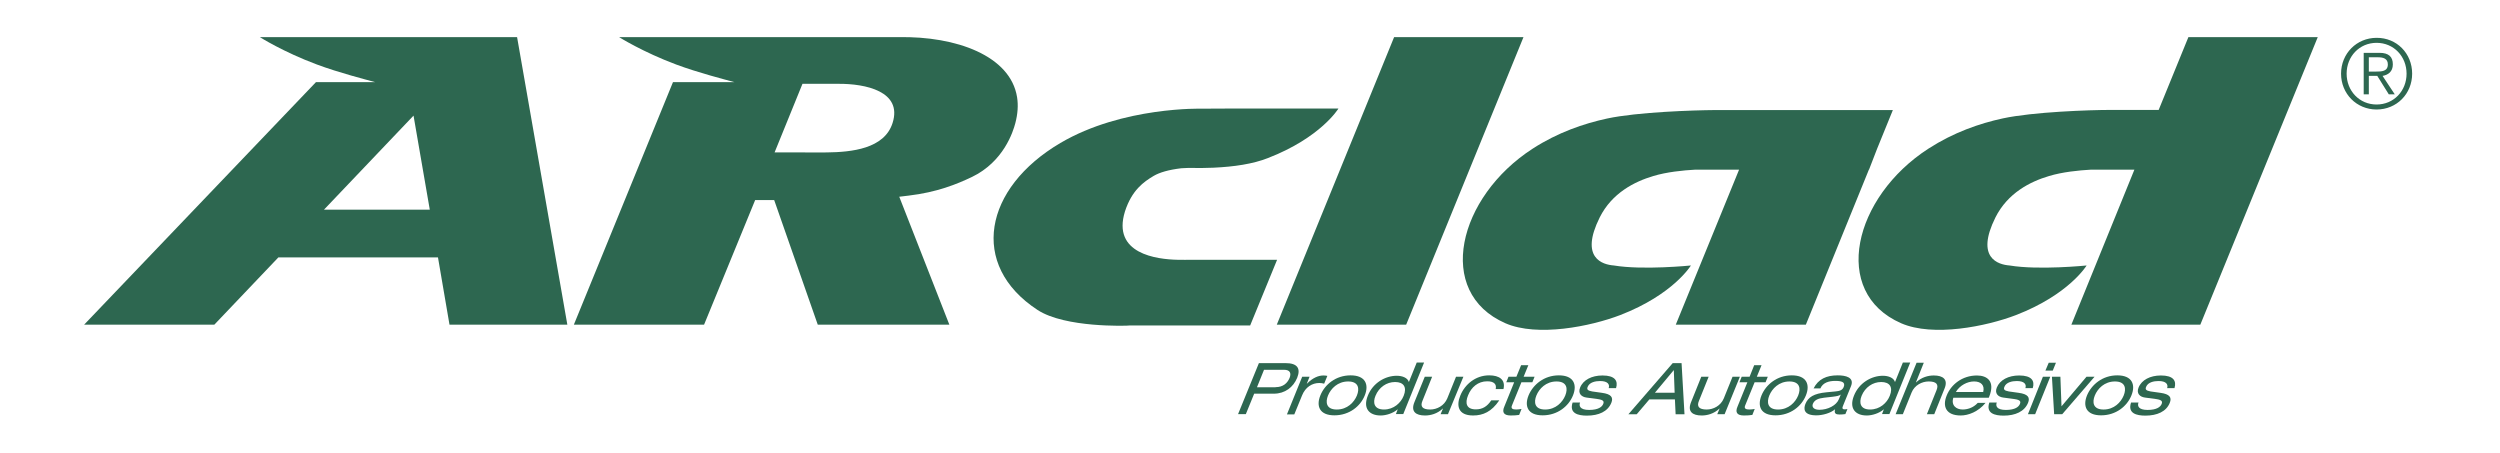
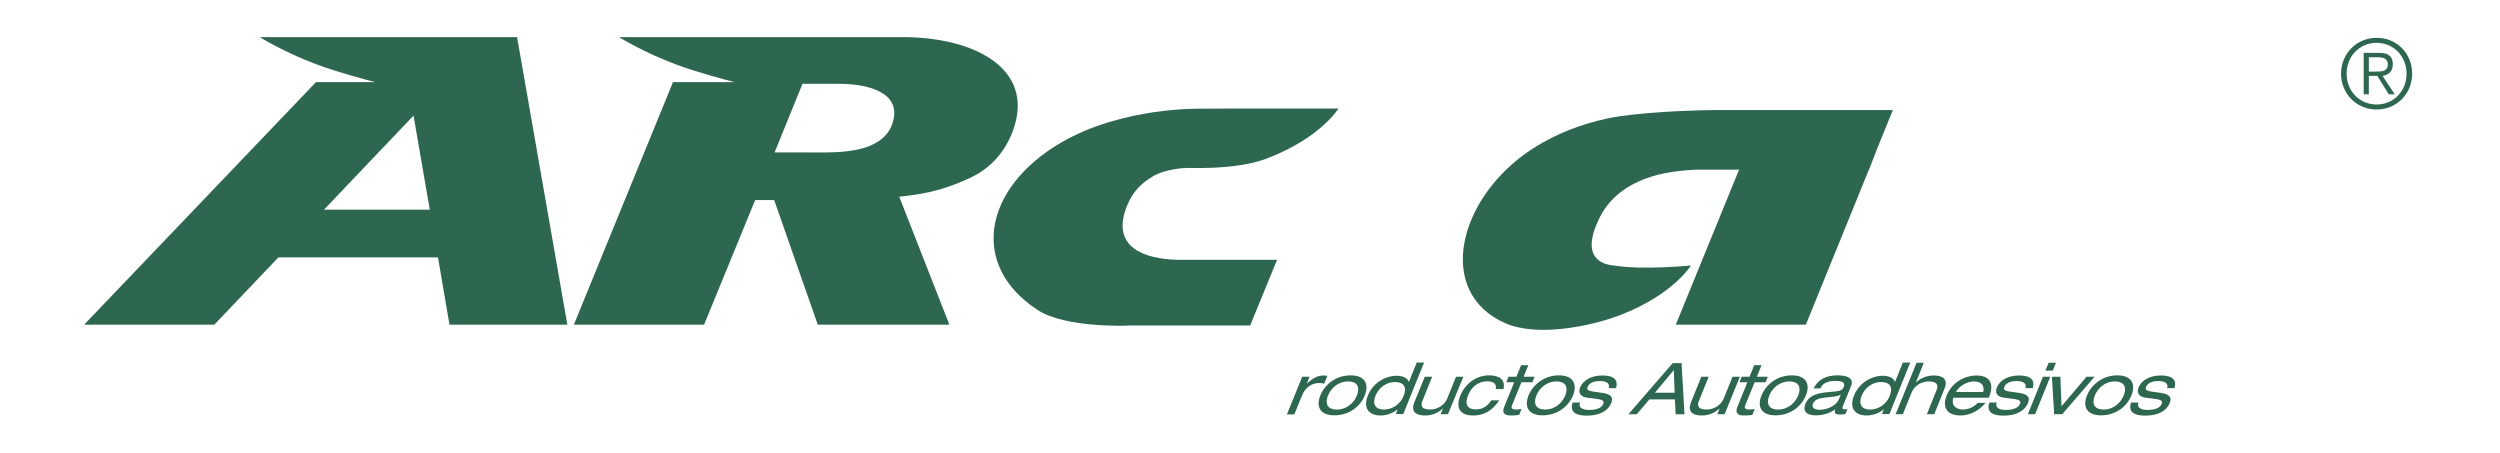
<svg xmlns="http://www.w3.org/2000/svg" version="1.1" id="Layer_1" x="0px" y="0px" width="231.929px" height="42px" viewBox="33.696 0 231.929 42" enable-background="new 33.696 0 231.929 42" xml:space="preserve">
-   <path fill="#2D6750" d="M150.486,33.688h2.485c1.069,0,1.416,0.477,1.069,1.354c-0.361,0.889-1.146,1.48-2.164,1.48h-1.828  l-0.773,1.895h-0.721L150.486,33.688z M152.031,35.917c0.708,0,1.095-0.373,1.3-0.851c0.181-0.451,0.04-0.761-0.515-0.761h-1.854  l-0.656,1.624h1.726V35.917z" />
  <path fill="#2D6750" d="M154.503,34.95h0.683l-0.257,0.644h0.014c0.541-0.553,1.081-0.76,1.519-0.76  c0.167,0,0.258,0.013,0.374,0.038l-0.296,0.722c-0.154-0.038-0.271-0.063-0.451-0.063c-0.669,0-1.288,0.387-1.596,1.146  l-0.723,1.766h-0.683L154.503,34.95z" />
  <path fill="#2D6750" d="M158.997,34.822c1.379,0,1.714,0.862,1.314,1.854c-0.399,1.005-1.429,1.855-2.82,1.855  c-1.378,0-1.713-0.851-1.3-1.855C156.59,35.685,157.607,34.822,158.997,34.822z M158.767,35.389c-0.979,0-1.609,0.669-1.868,1.302  c-0.257,0.631-0.166,1.301,0.812,1.301c0.979,0,1.61-0.67,1.868-1.301C159.835,36.058,159.745,35.389,158.767,35.389z" />
  <path fill="#2D6750" d="M163.364,37.979h-0.014c-0.411,0.36-1.057,0.566-1.57,0.566c-1.069,0-1.662-0.669-1.186-1.842  c0.464-1.173,1.61-1.843,2.68-1.843c0.527,0,1.003,0.193,1.12,0.567h0.012l0.722-1.792h0.683l-1.932,4.78h-0.683L163.364,37.979z   M162.089,37.991c0.914,0,1.57-0.619,1.829-1.275c0.321-0.799,0-1.276-0.799-1.276c-0.786,0-1.494,0.49-1.816,1.276  C161.033,37.359,161.174,37.991,162.089,37.991z" />
  <path fill="#2D6750" d="M168.025,38.429h-0.683l0.22-0.527h-0.014c-0.516,0.489-1.146,0.644-1.648,0.644  c-0.85,0-1.34-0.36-0.991-1.224l0.966-2.37h0.682l-0.9,2.242c-0.22,0.514,0,0.798,0.721,0.798c0.618,0,1.301-0.348,1.584-1.03  l0.812-2.01h0.683L168.025,38.429z" />
  <path fill="#2D6750" d="M172.777,37.153c-0.708,1.044-1.493,1.392-2.421,1.392c-1.417,0-1.559-0.94-1.186-1.842  c0.413-1.031,1.404-1.881,2.68-1.881c0.953,0,1.532,0.411,1.326,1.274h-0.721c0.103-0.45-0.154-0.722-0.787-0.722  c-0.861,0-1.479,0.554-1.776,1.302c-0.309,0.747-0.142,1.302,0.721,1.302c0.605,0,1.044-0.258,1.43-0.838h0.734V37.153z" />
  <path fill="#2D6750" d="M174.812,33.881h0.67l-0.437,1.07h1.016l-0.206,0.514h-1.017l-0.876,2.152  c-0.115,0.283,0.051,0.374,0.398,0.374c0.155,0,0.323-0.026,0.49-0.052l-0.219,0.554c-0.258,0.039-0.502,0.052-0.785,0.052  c-0.67,0-0.812-0.321-0.593-0.824l0.914-2.256h-0.734l0.207-0.514h0.733L174.812,33.881z" />
  <path fill="#2D6750" d="M178.314,34.822c1.378,0,1.713,0.862,1.314,1.854c-0.4,1.005-1.43,1.855-2.82,1.855  c-1.378,0-1.713-0.851-1.302-1.855C175.92,35.685,176.938,34.822,178.314,34.822z M178.096,35.389c-0.979,0-1.609,0.669-1.867,1.302  c-0.257,0.631-0.168,1.301,0.812,1.301c0.979,0,1.609-0.67,1.867-1.301C179.165,36.058,179.074,35.389,178.096,35.389z" />
  <path fill="#2D6750" d="M180.285,37.334c-0.129,0.31-0.026,0.696,0.837,0.696c0.875,0,1.198-0.297,1.301-0.542  s0.038-0.387-0.49-0.464l-1.055-0.142c-0.477-0.063-0.812-0.387-0.593-0.928c0.283-0.709,1.082-1.121,2.073-1.121  c1.158,0,1.469,0.49,1.262,1.173h-0.683c0.115-0.348-0.09-0.657-0.798-0.657c-0.438,0-0.979,0.115-1.146,0.528  c-0.103,0.232-0.038,0.361,0.412,0.438l0.915,0.129c0.849,0.115,1.068,0.424,0.861,0.927c-0.334,0.812-1.17,1.187-2.266,1.187  c-0.812,0-1.661-0.206-1.326-1.212h0.695V37.334z" />
  <path fill="#2D6750" d="M189.08,37.051h-2.369l-1.173,1.378h-0.771l4.108-4.741h0.823l0.271,4.741h-0.823L189.08,37.051z   M188.978,34.332l-1.751,2.1h1.828L188.978,34.332z" />
  <path fill="#2D6750" d="M193.69,38.429h-0.683l0.219-0.527h-0.012c-0.516,0.489-1.146,0.644-1.648,0.644  c-0.851,0-1.34-0.36-0.992-1.224l0.952-2.37h0.684l-0.902,2.242c-0.218,0.514,0,0.798,0.722,0.798c0.618,0,1.301-0.348,1.584-1.03  l0.812-2.01h0.682L193.69,38.429z" />
  <path fill="#2D6750" d="M196.434,33.881h0.683l-0.438,1.07h1.018l-0.207,0.514h-1.016l-0.877,2.152  c-0.115,0.283,0.052,0.374,0.399,0.374c0.154,0,0.322-0.026,0.489-0.052l-0.22,0.554c-0.257,0.039-0.502,0.052-0.784,0.052  c-0.671,0-0.812-0.321-0.593-0.824l0.914-2.256h-0.734l0.206-0.514h0.734L196.434,33.881z" />
  <path fill="#2D6750" d="M199.924,34.822c1.377,0,1.713,0.862,1.312,1.854c-0.398,1.005-1.429,1.855-2.82,1.855  c-1.378,0-1.712-0.851-1.3-1.855C197.528,35.685,198.546,34.822,199.924,34.822z M199.705,35.389c-0.979,0-1.61,0.669-1.868,1.302  c-0.258,0.631-0.167,1.301,0.812,1.301c0.978,0,1.609-0.67,1.867-1.301C200.773,36.058,200.683,35.389,199.705,35.389z" />
  <path fill="#2D6750" d="M201.945,36.032c0.438-0.862,1.184-1.21,2.24-1.21c0.722,0,1.559,0.179,1.236,0.991l-0.759,1.868  c-0.09,0.207-0.025,0.297,0.18,0.297c0.077,0,0.168-0.014,0.244-0.026l-0.192,0.464c-0.168,0.026-0.374,0.039-0.54,0.039  c-0.336,0-0.529-0.091-0.413-0.49c-0.412,0.361-1.158,0.567-1.738,0.567c-1.185,0-1.198-0.593-1.018-1.057  c0.258-0.631,0.772-0.966,1.958-1.082l0.811-0.077c0.4-0.039,0.657-0.104,0.785-0.413c0.193-0.477-0.23-0.566-0.785-0.566  c-0.58,0-1.146,0.154-1.378,0.695H201.945z M204.469,36.601c-0.141,0.115-0.348,0.153-0.747,0.205l-0.798,0.09  c-0.554,0.064-0.889,0.206-1.044,0.566c-0.128,0.323,0.117,0.555,0.606,0.555c0.772,0,1.57-0.399,1.804-0.979L204.469,36.601z" />
  <path fill="#2D6750" d="M208.461,37.979h-0.012c-0.413,0.36-1.056,0.566-1.571,0.566c-1.069,0-1.662-0.669-1.185-1.842  c0.464-1.173,1.61-1.843,2.678-1.843c0.528,0,1.005,0.193,1.12,0.567h0.014l0.721-1.792h0.683l-1.931,4.78h-0.683L208.461,37.979z   M207.187,37.991c0.914,0,1.571-0.619,1.828-1.275c0.321-0.799,0-1.276-0.799-1.276c-0.784,0-1.492,0.49-1.813,1.276  C206.144,37.359,206.272,37.991,207.187,37.991z" />
  <path fill="#2D6750" d="M211.501,33.649h0.67l-0.734,1.829h0.013c0.515-0.49,1.134-0.645,1.648-0.645  c0.85,0,1.352,0.361,0.991,1.224l-0.952,2.371h-0.683l0.901-2.242c0.205-0.515,0-0.798-0.734-0.798c-0.618,0-1.313,0.348-1.585,1.03  l-0.811,2.01h-0.67L211.501,33.649z" />
  <path fill="#2D6750" d="M214.913,36.883c-0.231,0.722,0.258,1.108,0.862,1.108c0.387,0,0.967-0.129,1.404-0.619h0.722  c-0.684,0.838-1.61,1.173-2.306,1.173c-1.378,0-1.713-0.851-1.301-1.854c0.399-1.006,1.43-1.856,2.808-1.856  c0.939,0,1.712,0.528,1.133,1.972l-0.038,0.09h-3.284V36.883z M217.682,36.367c0.154-0.631-0.205-0.979-0.85-0.979  c-0.618,0-1.326,0.36-1.688,0.979H217.682z" />
  <path fill="#2D6750" d="M218.943,37.334c-0.129,0.31-0.026,0.696,0.838,0.696c0.875,0,1.197-0.297,1.301-0.542  c0.102-0.245,0.038-0.387-0.489-0.464l-1.057-0.142c-0.476-0.063-0.812-0.387-0.593-0.928c0.284-0.709,1.083-1.121,2.074-1.121  c1.158,0,1.468,0.49,1.261,1.173h-0.682c0.116-0.348-0.09-0.657-0.798-0.657c-0.438,0-0.979,0.115-1.146,0.528  c-0.104,0.232-0.039,0.361,0.411,0.438l0.915,0.129c0.85,0.115,1.069,0.424,0.863,0.927c-0.335,0.812-1.186,1.187-2.267,1.187  c-0.812,0-1.661-0.206-1.326-1.212h0.694V37.334z" />
  <path fill="#2D6750" d="M223.22,34.95h0.682l-1.403,3.479h-0.67L223.22,34.95z M223.761,33.649h0.67l-0.298,0.734h-0.682  L223.761,33.649z" />
  <path fill="#2D6750" d="M227.263,34.951h0.747l-3,3.478h-0.748l-0.205-3.478h0.785l0.103,2.744L227.263,34.951z" />
  <path fill="#2D6750" d="M230.121,34.822c1.379,0,1.713,0.862,1.314,1.854c-0.399,1.005-1.43,1.855-2.82,1.855  c-1.378,0-1.713-0.851-1.301-1.855C227.728,35.685,228.743,34.822,230.121,34.822z M229.903,35.389c-0.979,0-1.61,0.669-1.867,1.302  c-0.258,0.631-0.168,1.301,0.812,1.301c0.979,0,1.609-0.67,1.866-1.301C230.972,36.058,230.882,35.389,229.903,35.389z" />
  <path fill="#2D6750" d="M232.093,37.334c-0.13,0.31-0.026,0.696,0.837,0.696c0.875,0,1.196-0.297,1.3-0.542s0.025-0.387-0.489-0.464  l-1.056-0.142c-0.477-0.063-0.812-0.387-0.592-0.928c0.283-0.709,1.081-1.121,2.073-1.121c1.158,0,1.467,0.49,1.261,1.173h-0.682  c0.115-0.348-0.091-0.657-0.799-0.657c-0.438,0-0.979,0.115-1.146,0.528c-0.103,0.232-0.038,0.361,0.413,0.438l0.913,0.129  c0.851,0.115,1.07,0.424,0.863,0.927c-0.321,0.812-1.171,1.187-2.266,1.187c-0.812,0-1.662-0.206-1.327-1.212h0.696V37.334z" />
  <path fill="#2D6750" d="M257.475,6.835c0,1.868-1.43,3.324-3.298,3.324c-1.854,0-3.297-1.456-3.297-3.324  c0-1.869,1.443-3.325,3.297-3.325C256.045,3.498,257.475,4.954,257.475,6.835z M251.396,6.835c0,1.597,1.185,2.86,2.78,2.86  c1.598,0,2.781-1.263,2.781-2.86c0-1.598-1.184-2.861-2.781-2.861C252.581,3.974,251.396,5.237,251.396,6.835z M253.456,8.754  h-0.476V4.902h1.468c0.862,0,1.235,0.374,1.235,1.069c0,0.683-0.437,0.979-0.953,1.07l1.134,1.713h-0.554l-1.069-1.713h-0.785V8.754  z M254.074,6.642c0.58,0,1.146-0.013,1.146-0.67c0-0.541-0.438-0.657-0.901-0.657h-0.863v1.328H254.074z" />
-   <path fill="#2D6750" d="M175.031,3.446l-10.882,26.673h-12.002l10.882-26.673H175.031z" />
  <path fill="#2D6750" d="M207.831,13.818l1.468-3.607h-0.026h-6.863h0.013c0,0-9.517,0-9.581,0h-0.039h-0.038  c-1.906,0.013-7.173,0.18-9.98,0.786c-2.15,0.464-4.572,1.289-6.902,2.796c-6.929,4.471-9.104,13.323-2.523,16.197  c2.961,1.289,7.893,0.297,10.649-0.761c4.932-1.906,6.555-4.6,6.555-4.6s-4.443,0.451-7.147,0c-1.044-0.077-3.193-0.683-1.313-4.458  c1.134-2.268,3.232-3.324,4.972-3.84c1.236-0.374,2.743-0.528,3.914-0.593h4.044l-5.873,14.381h12.067l5.847-14.381h0.013  L207.831,13.818z" />
  <path fill="#2D6750" d="M140.725,16.318c0.554-0.322,1.378-0.567,2.562-0.709c0.155-0.013,0.516-0.026,0.541-0.026  c0.167-0.012,0.347,0,0.812,0c0.206,0,0.334,0,0.656,0c0.271,0,0.541-0.012,0.966-0.025c1.944-0.09,3.67-0.348,5.047-0.889  c4.933-1.907,6.556-4.6,6.556-4.6h-9.942l-2.704,0.013c0,0-7.366-0.219-13.148,3.183c-7.096,4.175-8.499,11.313-2.125,15.487  c2.576,1.688,8.306,1.457,8.306,1.457l0.245-0.014h11.178l2.499-6.094h-8.255c0,0-0.387,0.013-0.952,0  c-1.945-0.04-6.13-0.542-4.907-4.485C138.703,17.633,139.797,16.872,140.725,16.318z" />
-   <path fill="#2D6750" d="M248.717,3.446h-12.001l-2.757,6.752c-2.24,0-4.365,0-4.403,0h-0.039h-0.039  c-1.905,0-7.173,0.18-9.979,0.786c-2.152,0.464-4.573,1.302-6.904,2.809c-6.928,4.472-9.104,13.324-2.523,16.197  c2.962,1.289,7.894,0.297,10.65-0.76c4.932-1.907,6.554-4.601,6.554-4.601s-4.442,0.452-7.146,0  c-1.044-0.077-3.194-0.683-1.314-4.458c1.135-2.268,3.233-3.325,4.971-3.84c1.237-0.374,2.743-0.528,3.903-0.593h4.018  l-5.847,14.381h11.963L248.717,3.446z" />
  <path fill="#2D6750" d="M75.396,30.119h10.933L81.667,3.446H57.805c0,0,2.176,1.379,5.292,2.539c2.035,0.76,4.559,1.404,5.409,1.636  h-5.499L41.502,30.119h12.079l5.937-6.237h14.81L75.396,30.119z M63.754,19.449l8.306-8.723l1.507,8.723H63.754z" />
  <path fill="#2D6750" d="M128.053,9.025c-0.605-3.853-5.654-5.682-10.997-5.579h-0.309H91.132c0,0,2.189,1.379,5.293,2.539  c2.035,0.76,4.559,1.404,5.409,1.636h-5.705l-9.195,22.499h12.08l4.739-11.559h1.765l4.043,11.559h12.208l-4.648-11.868  c0.282-0.026,0.566-0.065,0.863-0.104c2.64-0.309,4.494-1.069,5.872-1.727c2.949-1.417,3.824-4.201,4.031-4.987  C128.118,10.559,128.169,9.76,128.053,9.025z M116.501,11.409c-0.759,2.397-3.798,2.706-6.117,2.732c-0.824,0.013-2.047,0-2.047,0  h-2.782l2.588-6.365h2.834h0.515C113.952,7.762,117.442,8.458,116.501,11.409z" />
</svg>